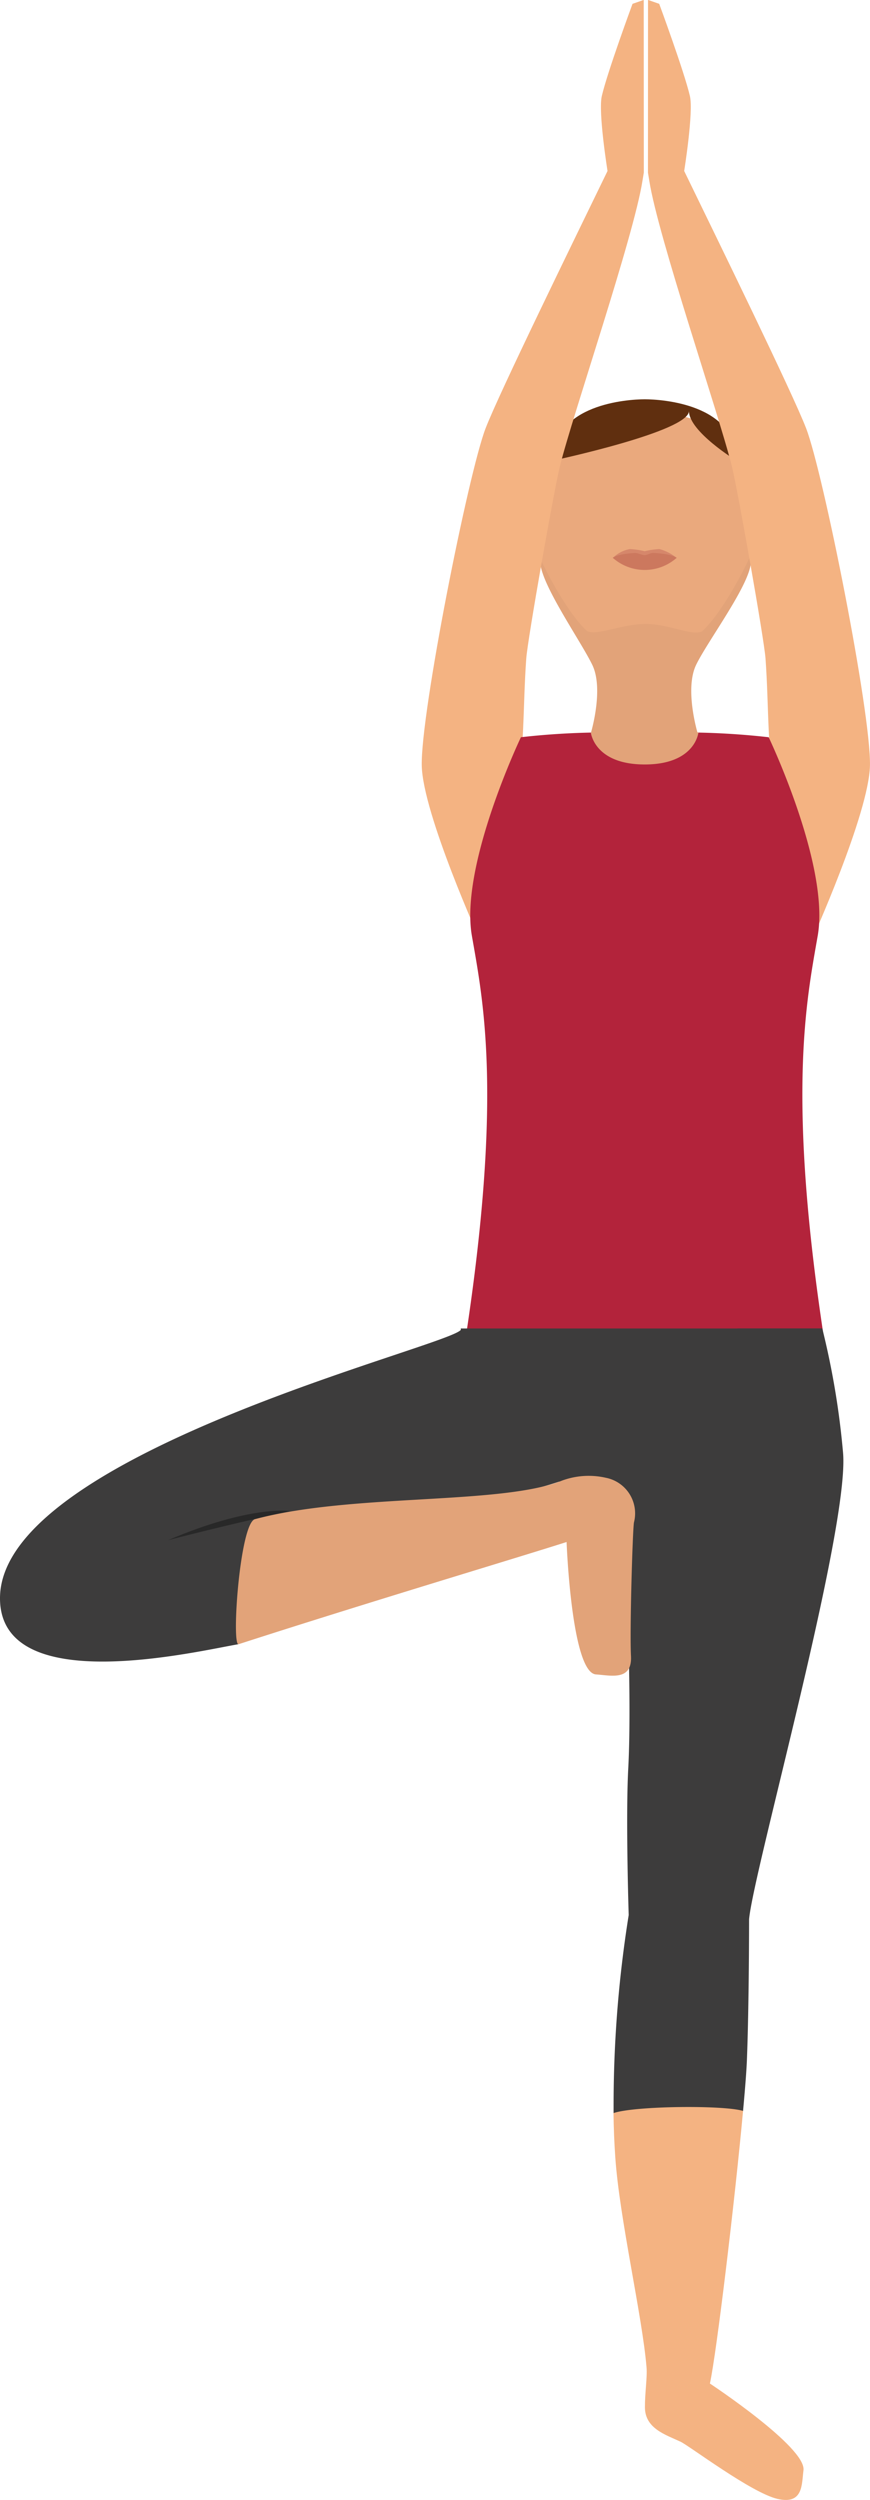
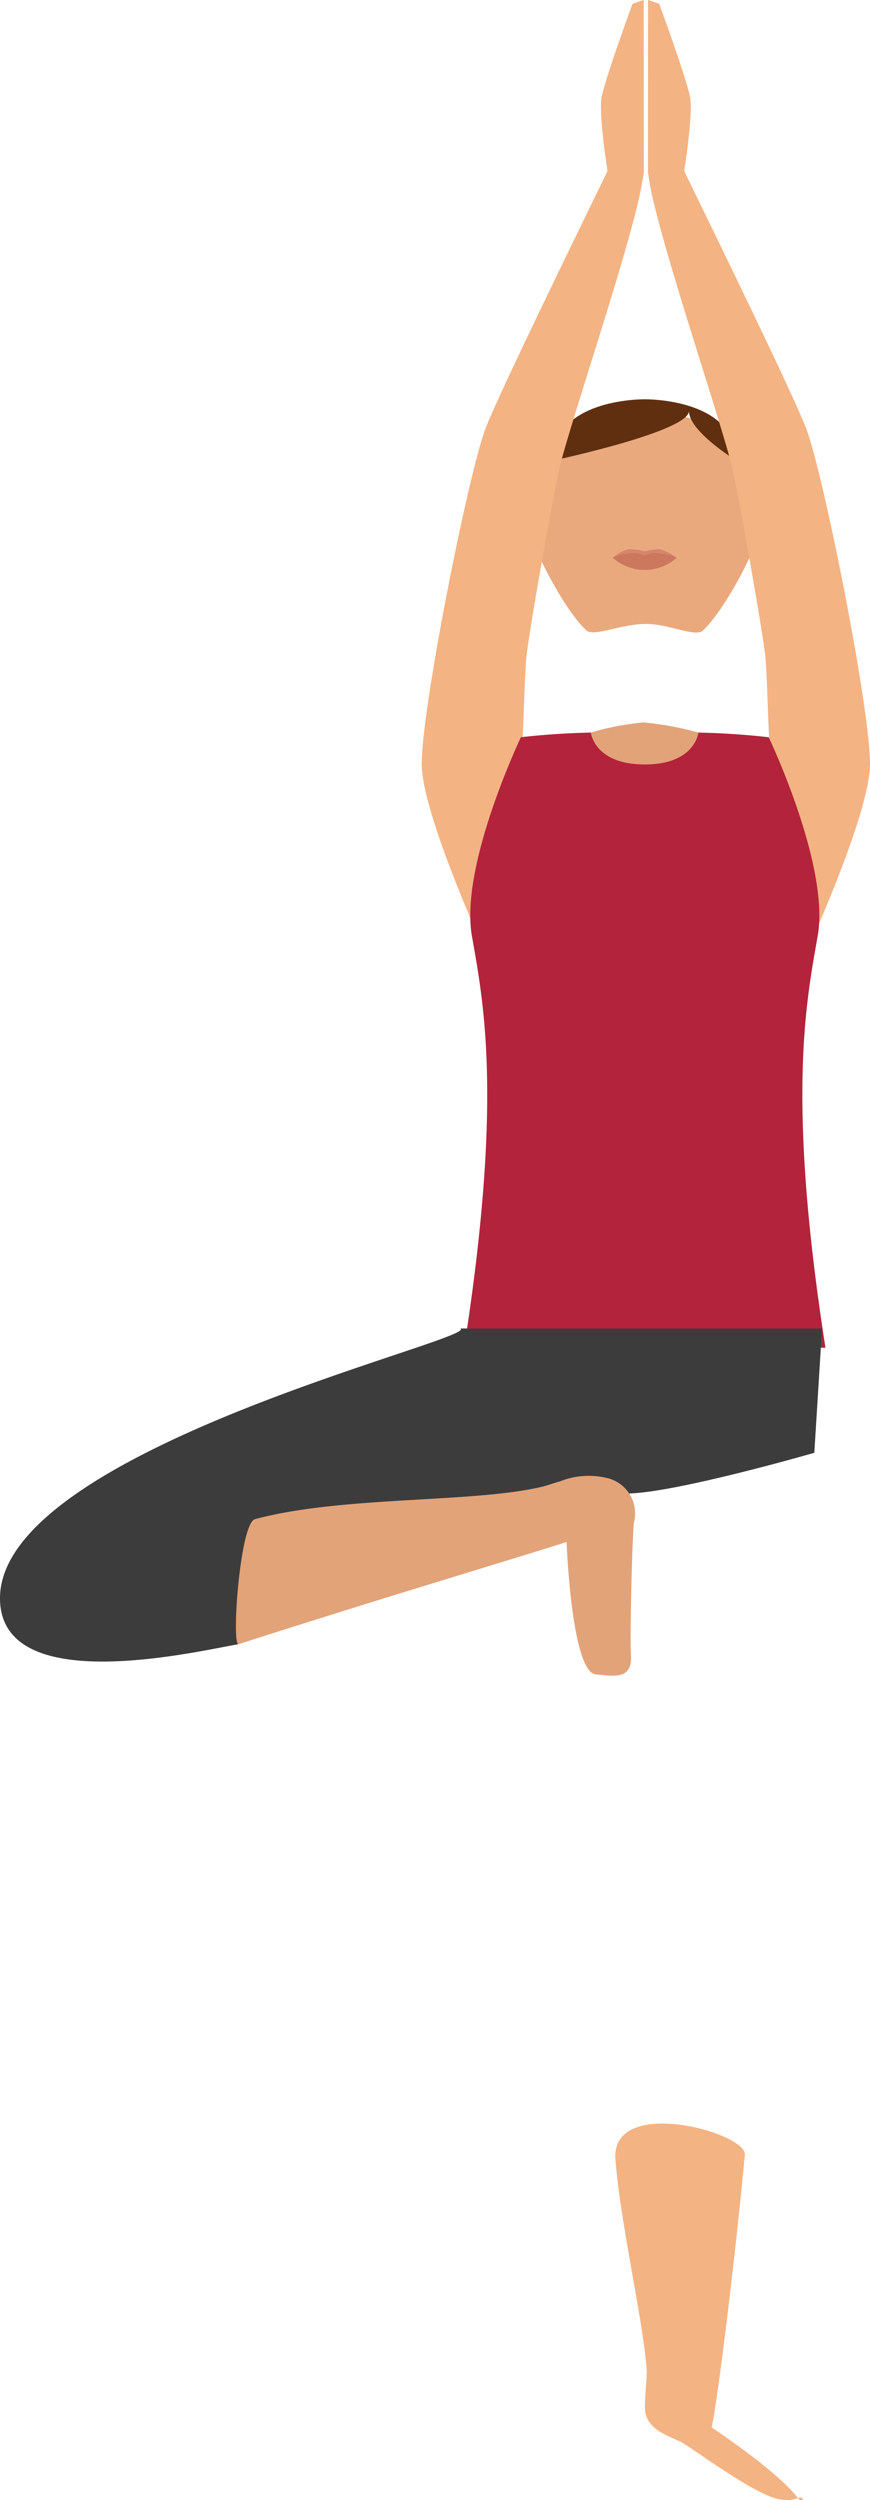
<svg xmlns="http://www.w3.org/2000/svg" width="64.833" height="186.147" viewBox="0 0 64.833 186.147">
  <g id="Tree_Pose_img" data-name="Tree Pose img" transform="translate(-2088.846 -40.405)">
-     <path id="Path_29895" data-name="Path 29895" d="M2183.221,129.346c.874-1.806,4.081-6.06,4.081-7.692,0-4.744-3.208-8.61-7.76-8.75a1.188,1.188,0,0,0-.15-.013l-.04,0-.039,0a1.23,1.23,0,0,0-.152.013c-4.551.14-7.556,4.006-7.556,8.75,0,1.632,3,5.886,3.877,7.692s-.1,5.055-.1,5.055.248,4.186,3.877,4.247c.017,0,.034.006.052.006h.088c.017,0,.034,0,.052-.006,3.627-.061,3.875-4.247,3.875-4.247S2182.348,131.153,2183.221,129.346Z" transform="translate(-42.499 -39.436)" fill="#e2a379" />
    <g id="Group_6123" data-name="Group 6123" transform="translate(2128.453 71.088)">
      <g id="Group_6122" data-name="Group 6122" transform="translate(0)">
        <g id="Group_6121" data-name="Group 6121">
          <g id="Group_6120" data-name="Group 6120">
            <path id="Path_29896" data-name="Path 29896" d="M2187.138,116.791c0-4.769-1.7-9.09-8.437-9.09-6.885,0-8.437,4.321-8.437,9.09,0,.849,2.456,5.718,4.139,7.215.723.377,2.546-.521,4.366-.529,1.7-.008,3.392.9,4.192.563C2184.661,122.536,2187.138,117.646,2187.138,116.791Z" transform="translate(-2170.264 -107.701)" fill="#eaa97d" />
          </g>
        </g>
      </g>
    </g>
    <path id="Path_29897" data-name="Path 29897" d="M2187.477,130.736a8.59,8.59,0,0,1-4.761,0,2.422,2.422,0,0,1,1.264-.663,5.612,5.612,0,0,1,1.116.16,5.432,5.432,0,0,1,1.1-.16A3.347,3.347,0,0,1,2187.477,130.736Z" transform="translate(-48.205 -48.783)" fill="#d6876b" />
    <path id="Path_29898" data-name="Path 29898" d="M2187.477,131.069a3.588,3.588,0,0,1-4.761,0s.246-.279,1.637-.359c.233-.013.538.161.743.161.175,0,.442-.176.648-.165C2187.188,130.778,2187.477,131.069,2187.477,131.069Z" transform="translate(-48.205 -49.129)" fill="#cc785e" />
    <path id="Path_29899" data-name="Path 29899" d="M2187.231,110.17c0-4.191-5.517-4.559-6.811-4.559s-6.819.368-6.819,4.559c0,0,10.111-2.156,10.111-3.683C2183.712,108.014,2187.231,110.17,2187.231,110.17Z" transform="translate(-43.524 -35.476)" fill="#602f0f" />
    <path id="Path_29900" data-name="Path 29900" d="M2169.99,40.4l-.834.29s-1.863,5.039-2.288,6.863c-.28,1.2.425,5.583.425,5.583-2.492,5.132-8.087,16.558-9.09,19.169-1.284,3.344-4.835,21.154-4.754,25.105.075,3.595,4.4,13.137,4.4,13.137q1.519-5.244,2.58-10.547c.707-3.536.546-6.975.809-10.569.1-1.422,2.081-12.612,2.513-14.337.963-3.846,5.49-17.047,6.146-21.225l.1-.608Z" transform="translate(-33.174 0)" fill="#f4b382" />
    <path id="Path_29901" data-name="Path 29901" d="M2188.115,40.4l.834.29s1.861,5.039,2.287,6.863c.28,1.2-.426,5.583-.426,5.583,2.494,5.132,8.088,16.558,9.09,19.169,1.285,3.344,4.836,21.154,4.754,25.105-.075,3.595-4.395,13.137-4.395,13.137q-1.519-5.244-2.58-10.547c-.707-3.536-.546-6.975-.809-10.569-.1-1.422-2.081-12.612-2.514-14.337-.963-3.846-5.49-17.047-6.146-21.225l-.1-.608Z" transform="translate(-50.978 0)" fill="#f4b382" />
    <path id="Path_29902" data-name="Path 29902" d="M2186.293,175.163c.914-5.231-3.653-14.788-3.653-14.788a56.683,56.683,0,0,0-6.189-.358h-6.108a56.34,56.34,0,0,0-6.167.357s-4.566,9.558-3.654,14.788c.852,4.884,2.335,12.031-.577,30.671h26.926C2183.959,187.194,2185.44,180.046,2186.293,175.163Z" transform="translate(-36.511 -65.076)" fill="#b3233b" />
    <path id="Path_29903" data-name="Path 29903" d="M2183.259,158.382a20.969,20.969,0,0,0-3.9.753s.249,2.379,4.016,2.379,4-2.379,4-2.379A23.275,23.275,0,0,0,2183.259,158.382Z" transform="translate(-46.483 -64.187)" fill="#e2a379" />
    <path id="Path_29904" data-name="Path 29904" d="M2168.432,122.515c.456,1.314,1.019,1.374,1.828,1.306l-.863-2.858C2168.591,121.031,2167.977,121.2,2168.432,122.515Z" transform="translate(-40.79 -43.828)" fill="#f4b382" />
    <path id="Path_29905" data-name="Path 29905" d="M2203.745,120.963l-.863,2.858c.807.068,1.373.008,1.826-1.306S2204.55,121.031,2203.745,120.963Z" transform="translate(-58.561 -43.828)" fill="#f4b382" />
    <path id="Path_29906" data-name="Path 29906" d="M2159.425,257.358l.577,9.257s8.223,3.036,11.75,3.036,14.021-3.036,14.021-3.036l.577-9.257Z" transform="translate(-36.244 -118.036)" fill="#3d3c3c" />
    <g id="Group_6124" data-name="Group 6124" transform="translate(2134.564 139.325)">
-       <path id="Path_29907" data-name="Path 29907" d="M2195.037,411.248c-1.947-.456-6.56-3.948-7.217-4.256-1.094-.513-2.654-.975-2.654-2.565,0-1.14.182-2.223.121-2.964-.312-3.8-2.019-11.079-2.331-15.673q-.11-1.59-.132-3.27c-.064-4.536,9.806-1.795,9.655-.159-.6,6.561-1.962,17.959-2.469,20.3,0,0,7.2,4.752,6.972,6.459C2196.843,410.158,2196.983,411.7,2195.037,411.248Z" transform="translate(-2182.824 -324.104)" fill="#f4b382" />
-       <path id="Path_29908" data-name="Path 29908" d="M2183.959,301.038a89.5,89.5,0,0,0-1.124,14.743c1.593-.537,8.2-.6,9.646-.159.151-1.634.256-2.972.287-3.79.162-4.1.162-10.487.162-10.487.343-3.676,7.523-29.2,7-34.763a59.918,59.918,0,0,0-1.545-9.219h-6.332c-1.289,3.668-8.121,2.842-8.8,6.516.4,8.072,1,20.217.668,26.336C2183.732,293.918,2183.959,301.038,2183.959,301.038Z" transform="translate(-2182.826 -257.364)" fill="#3d3c3c" />
+       <path id="Path_29907" data-name="Path 29907" d="M2195.037,411.248c-1.947-.456-6.56-3.948-7.217-4.256-1.094-.513-2.654-.975-2.654-2.565,0-1.14.182-2.223.121-2.964-.312-3.8-2.019-11.079-2.331-15.673c-.064-4.536,9.806-1.795,9.655-.159-.6,6.561-1.962,17.959-2.469,20.3,0,0,7.2,4.752,6.972,6.459C2196.843,410.158,2196.983,411.7,2195.037,411.248Z" transform="translate(-2182.824 -324.104)" fill="#f4b382" />
    </g>
    <g id="Group_6125" data-name="Group 6125" transform="translate(2088.846 139.322)">
      <path id="Path_29909" data-name="Path 29909" d="M2121.805,270.721c-4.865.627-8.636.878-13.959,1.254-.825,1.385-1.439,7.478-1.216,8.891-2.962.491-17.784,4.1-17.784-3.419,0-11.056,35.546-19.227,34.335-20.088,0,0,15.077,7.312,7.38,11.39A49,49,0,0,1,2121.805,270.721Z" transform="translate(-2088.846 -257.358)" fill="#3d3c3c" />
    </g>
-     <path id="Path_29910" data-name="Path 29910" d="M2114.6,289.3s4.824-1.254,9.121-2.166C2123.718,287.131,2120.738,286.675,2114.6,289.3Z" transform="translate(-13.224 -134.217)" fill="#282828" />
    <path id="Path_29911" data-name="Path 29911" d="M2154.427,294.836c-.1-1.878.119-9.253.22-9.934a2.7,2.7,0,0,0-2.084-3.332,5.756,5.756,0,0,0-3.268.206c-4.553,1.837-15.661.937-22.889,2.875-1.128.3-1.771,9.489-1.216,9.309,9.563-3.092,20.86-6.462,24.438-7.609,0,0,.361,9.741,2.193,9.86C2152.935,296.285,2154.526,296.714,2154.427,294.836Z" transform="translate(-18.56 -131.129)" fill="#e2a379" />
  </g>
</svg>